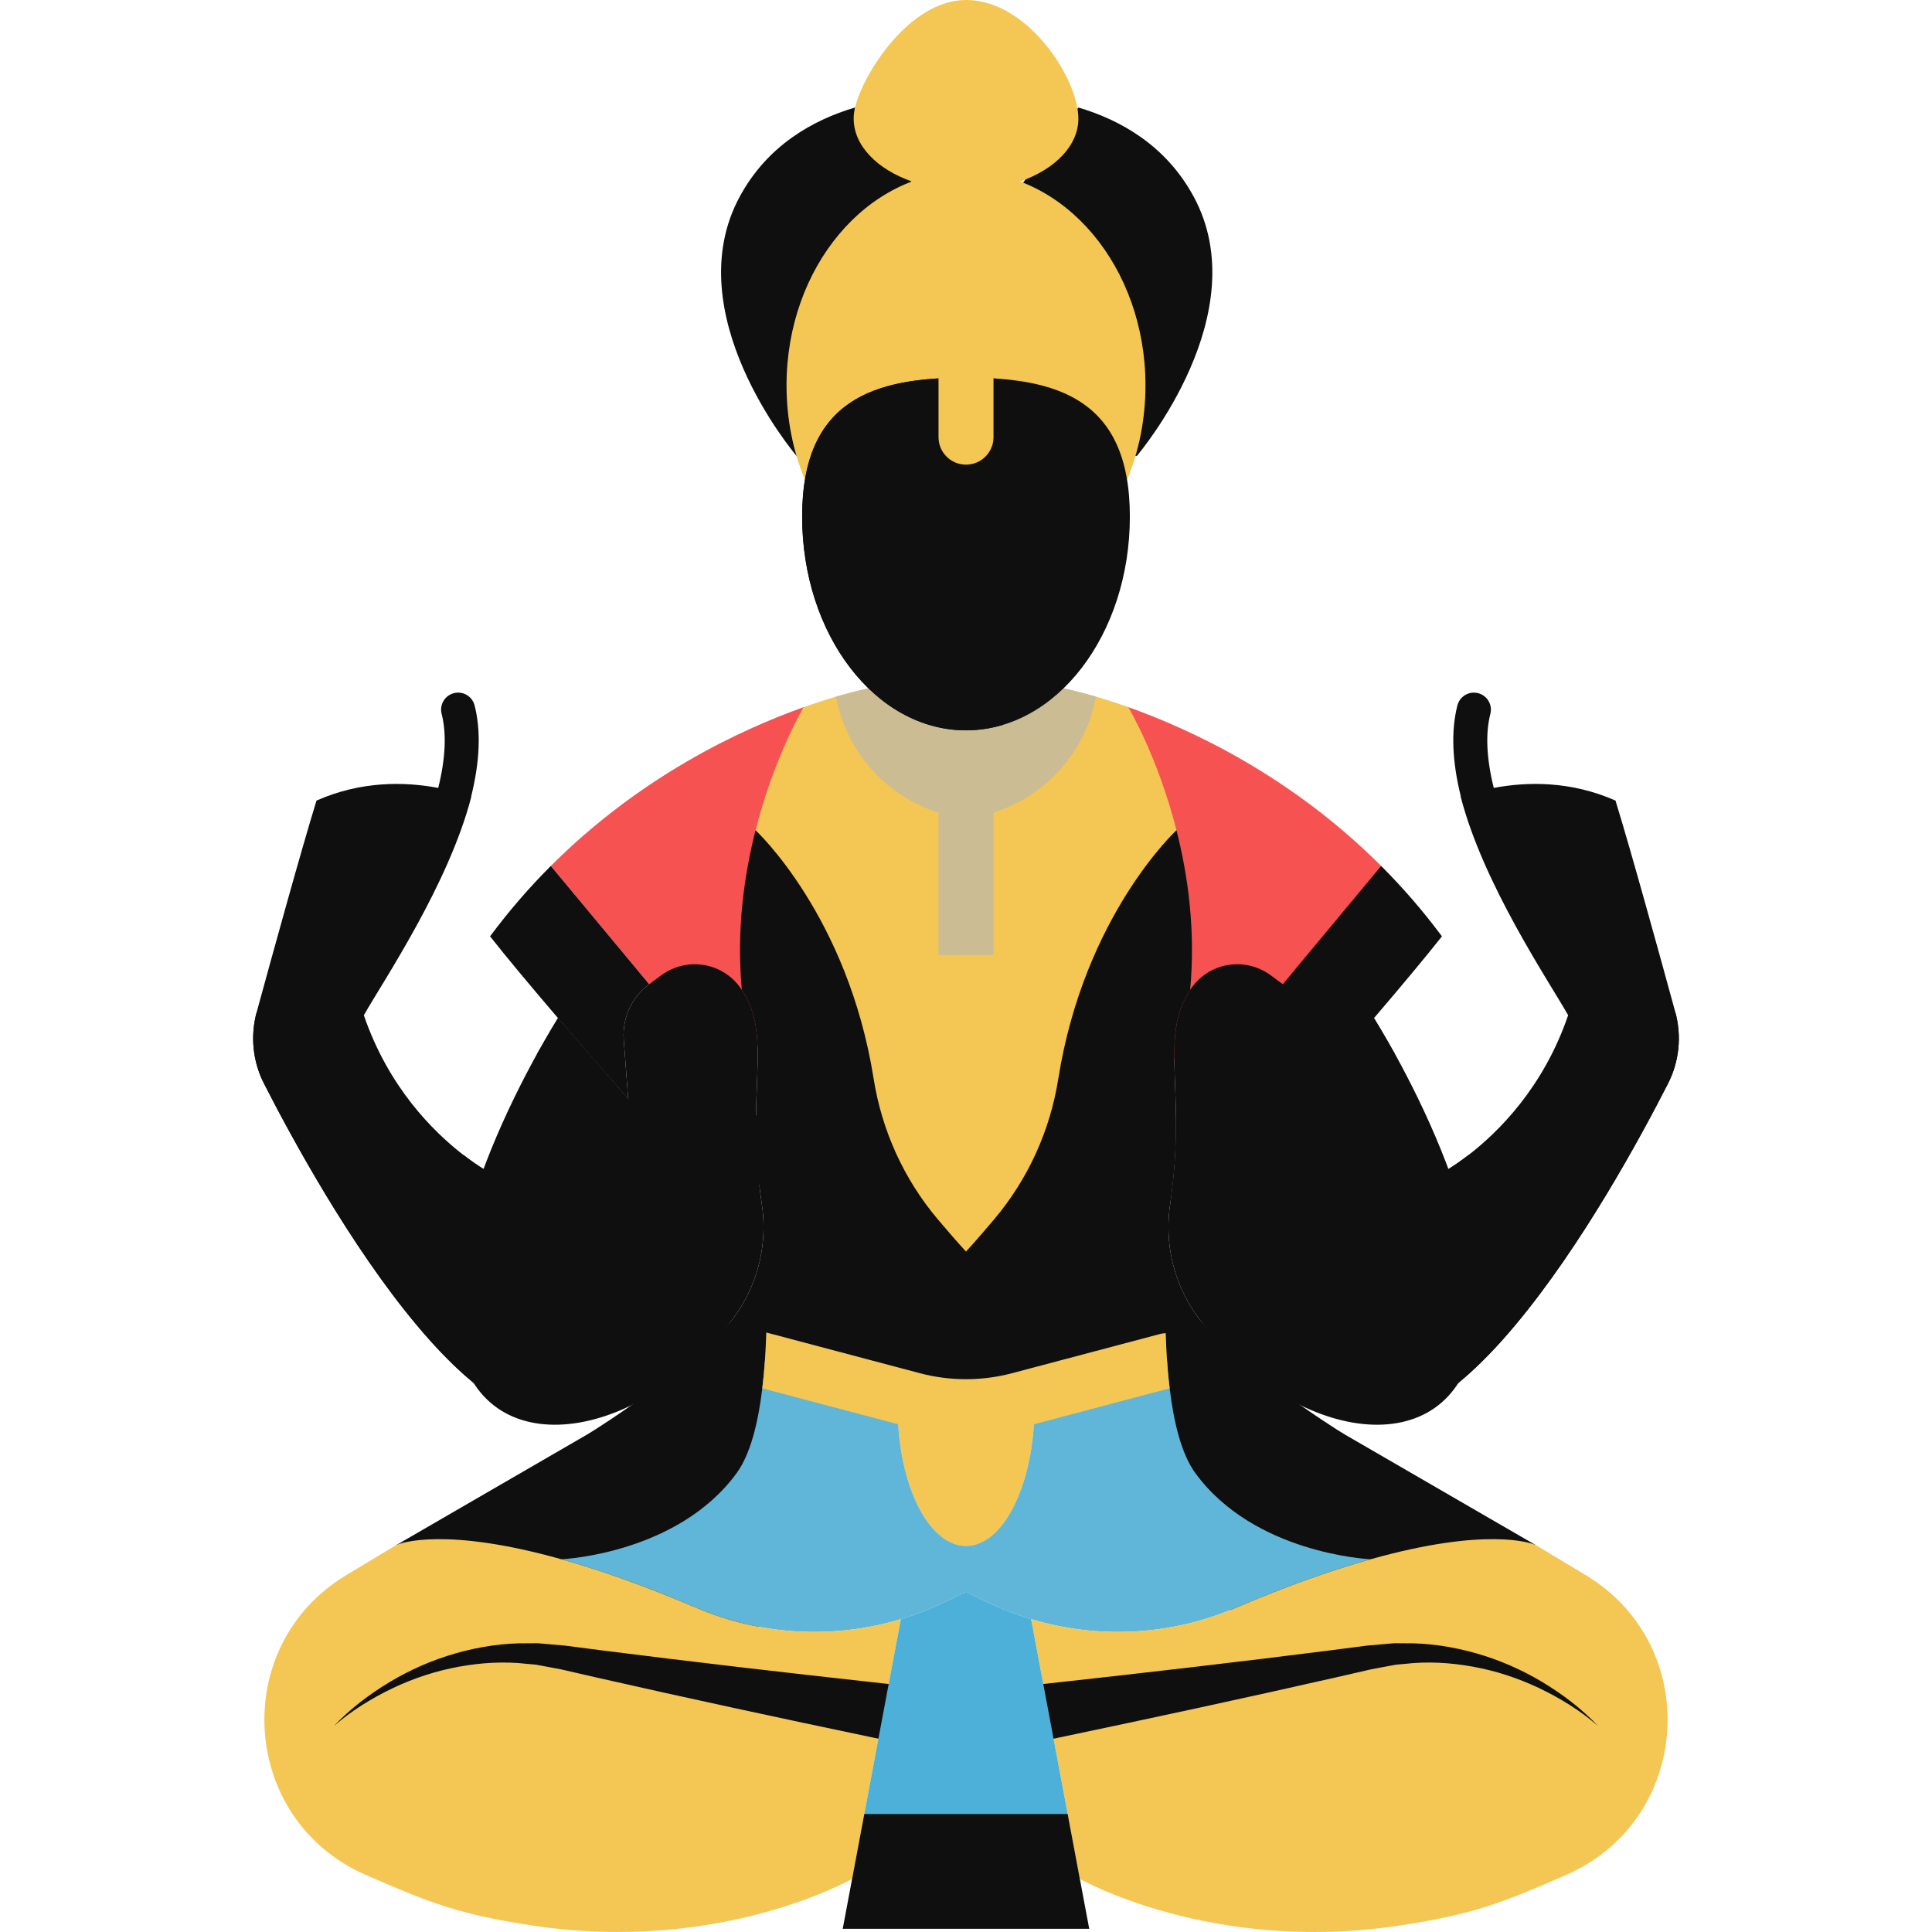
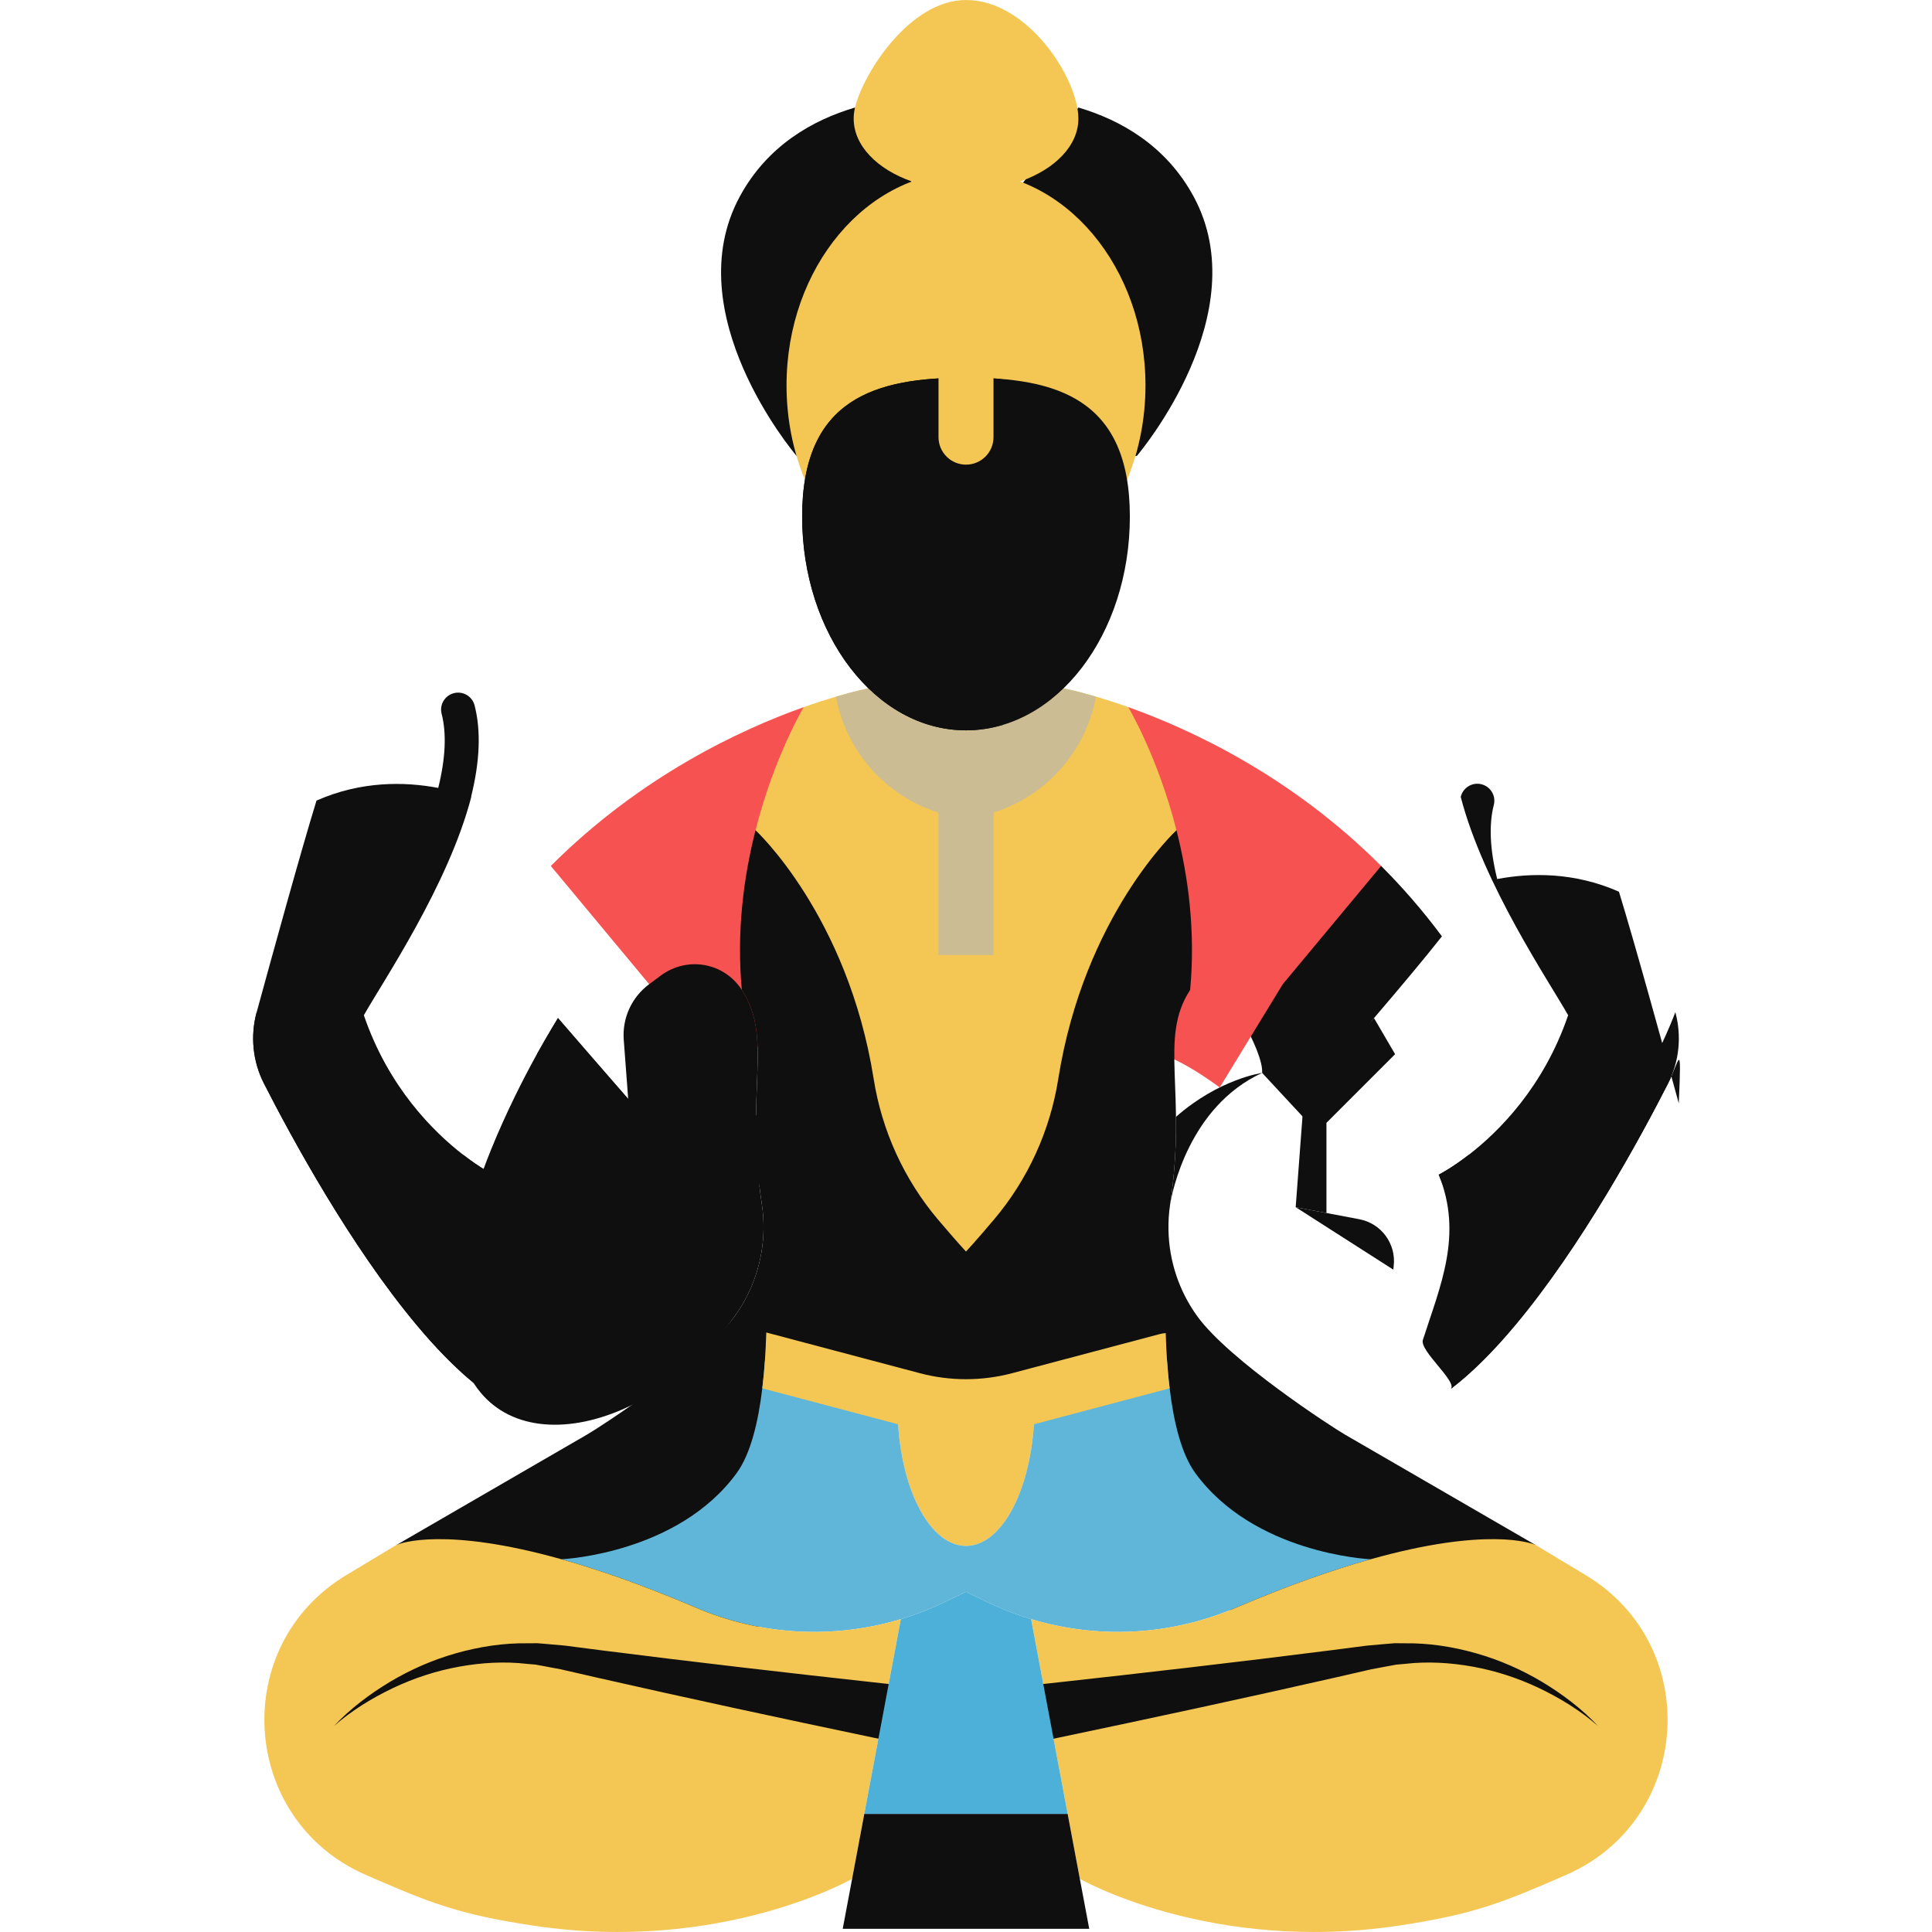
<svg xmlns="http://www.w3.org/2000/svg" version="1.1" id="Layer_1" viewBox="0 0 512.001 512.001" xml:space="preserve" width="800px" height="800px" fill="#000000">
  <g id="SVGRepo_bgCarrier" stroke-width="0" />
  <g id="SVGRepo_tracerCarrier" stroke-linecap="round" stroke-linejoin="round" />
  <g id="SVGRepo_iconCarrier">
    <path style="fill:#0f0f0f;" d="M69.972,287.178c7.402,14.503,22.936,43.059,40.434,63.951c2.314,2.775,4.667,5.408,7.031,7.852 c3.325,3.435,6.681,6.49,10.036,9.054c-1.533-2.053-2.795-4.507-3.706-7.361c-4.588-14.302,0.461-33.393,6.951-49.378 c-0.221-0.11-3.445-1.762-7.962-5.258c-7.932-6.129-19.822-17.928-26.331-36.989c4.938-8.764,22.486-34.624,28.485-57.942 c-0.02-0.01-0.04-0.01-0.05-0.02c2.314-9.304,2.635-17.437,0.911-24.148c-0.621-2.414-3.075-3.866-5.489-3.245 c-2.414,0.621-3.866,3.075-3.245,5.479c1.342,5.228,1.031,11.839-0.901,19.631c-8.864-1.673-20.392-1.884-32.261,3.356 c-4.227,13.722-11.839,41.396-15.855,56.078C66.295,274.577,66.977,281.328,69.972,287.178z" />
    <path style="fill:#0f0f0f;" d="M68.018,268.237c0,0,12.84,35.595,45.5,68.246c3.125-12.71,6.91-23.983,9.237-30.446 c4.517,3.496,7.743,5.148,7.962,5.258c-6.49,15.985-0.38,29.506,4.207,43.81c0.911,2.854-8.984,10.877-7.452,12.93 c-5.759-4.397-11.519-10.256-17.067-16.907c-17.498-20.894-33.032-49.448-40.434-63.951 C66.977,281.328,66.295,274.577,68.018,268.237z" />
-     <path style="fill:#0f0f0f;" d="M442.029,287.178c-7.402,14.503-22.936,43.059-40.434,63.951c-2.314,2.775-4.667,5.408-7.031,7.852 c-3.325,3.435-6.681,6.49-10.036,9.054c1.533-2.053,2.795-4.507,3.706-7.361c4.588-14.302-0.461-33.393-6.951-49.378 c0.221-0.11,3.445-1.762,7.962-5.258c7.932-6.129,19.822-17.928,26.331-36.989c-4.938-8.764-22.486-34.624-28.485-57.942 c0.02-0.01,0.04-0.01,0.05-0.02c-2.314-9.304-2.635-17.437-0.911-24.148c0.621-2.414,3.075-3.866,5.489-3.245 c2.414,0.621,3.866,3.075,3.246,5.479c-1.342,5.228-1.031,11.839,0.901,19.631c8.864-1.673,20.392-1.884,32.261,3.356 c4.227,13.722,11.839,41.396,15.855,56.078C445.705,274.577,445.024,281.328,442.029,287.178z" />
+     <path style="fill:#0f0f0f;" d="M442.029,287.178c-7.402,14.503-22.936,43.059-40.434,63.951c-2.314,2.775-4.667,5.408-7.031,7.852 c-3.325,3.435-6.681,6.49-10.036,9.054c1.533-2.053,2.795-4.507,3.706-7.361c4.588-14.302-0.461-33.393-6.951-49.378 c0.221-0.11,3.445-1.762,7.962-5.258c7.932-6.129,19.822-17.928,26.331-36.989c-4.938-8.764-22.486-34.624-28.485-57.942 c0.02-0.01,0.04-0.01,0.05-0.02c0.621-2.414,3.075-3.866,5.489-3.245 c2.414,0.621,3.866,3.075,3.246,5.479c-1.342,5.228-1.031,11.839,0.901,19.631c8.864-1.673,20.392-1.884,32.261,3.356 c4.227,13.722,11.839,41.396,15.855,56.078C445.705,274.577,445.024,281.328,442.029,287.178z" />
    <path style="fill:#0f0f0f;" d="M443.983,268.237c0,0-12.84,35.595-45.5,68.246c-3.125-12.71-6.91-23.983-9.237-30.446 c-4.517,3.496-7.743,5.148-7.962,5.258c6.49,15.985,0.38,29.506-4.207,43.81c-0.911,2.854,8.984,10.877,7.452,12.93 c5.759-4.397,11.519-10.256,17.067-16.907c17.498-20.894,33.032-49.448,40.434-63.951 C445.024,281.328,445.705,274.577,443.983,268.237z" />
    <g>
      <path style="fill:#0f0f0f;" d="M202.342,325.948c0.123,1.469,32.367,18.05,31.235,34.621c-0.807,11.738,7.632,40.358,2.99,46.715 c-15.472,21.167-93.669,47.791-94.611,47.836c-30.786-8.644-35.73-46.183-36.817-45.723l50.485-29.251 c3.319-1.906,30.585-19.598,39.083-31.336C199.551,342.115,202.185,334.121,202.342,325.948z" />
      <path style="fill:#0f0f0f;" d="M276.741,354.402c-1.121-16.57,32.793-26.975,32.917-28.455c0.146,8.162,2.78,16.167,7.624,22.86 c8.498,11.738,35.776,29.43,39.083,31.336l50.496,29.251c-1.088-0.46,3.801,16.526-26.975,25.17c0,0-10.091,3.745-10.103,3.745 c-0.695-0.034-55.748-8.369-71.275-29.626C293.855,402.326,277.548,366.141,276.741,354.402z" />
    </g>
    <path style="fill:#0f0f0f;" d="M349.055,300.027l-14.575-15.696c0.426-5.751-9.847-23.107-14.477-26.537l46.015-28.309 c5.572,5.572,10.998,11.772,16.111,18.656c-4.496,5.695-10.808,13.252-18.005,21.66 C358.326,276.573,355.501,292.695,349.055,300.027z" />
    <g>
      <path style="fill:#F75252;" d="M366.017,229.485l-26.066,31.336l-16.716,27.366c-7.007-5.18-21.627-14.596-26.392-7.298 c1.469-15.662-14.227-38.309-17.299-50.373c-4.989-19.654,19.463-43.108,19.463-43.108v-0.011 C315.802,193.373,342.261,205.717,366.017,229.485z" />
      <path style="fill:#F75252;" d="M212.982,187.409c0,0,12.131,15.046,7.142,34.699c-3.072,12.063-4.821,48.803-3.363,64.466 c-4.754-7.299-29.99-15.27-36.998-10.09l-7.725-15.662l-26.066-31.336C169.728,205.717,196.187,193.373,212.982,187.409z" />
    </g>
    <path style="fill:#0f0f0f;" d="M315.398,262.334c-8.409,12.927-0.774,26.661-5.303,56.864c-0.336,2.231-0.482,4.485-0.437,6.716 v0.034c-0.101,1.267-1.121,13.499-0.729,27.345c0.067,2.388,0.179,4.832,0.348,7.276l-35.204,9.328l-4.025,1.065 c-9.205,2.444-18.891,2.444-28.107,0l-4.025-1.065l-35.204-9.328c0.168-2.5,0.28-5,0.359-7.444 c0.381-13.779-0.628-25.932-0.729-27.176v-0.045c0.045-2.231-0.101-4.473-0.437-6.704c-4.529-30.204,3.106-43.938-5.314-56.864 c-1.457-15.662,0.561-30.248,3.633-42.312h111.553C314.849,232.086,316.867,246.672,315.398,262.334z" />
    <path style="fill:#F4C653;" d="M311.777,220.023c0,0-24.441,22.535-31.325,65.912c-2.175,13.723-8.039,26.605-17.008,37.222 c-5.068,5.998-7.444,8.521-7.444,8.521s-2.377-2.523-7.456-8.521c-8.969-10.617-14.833-23.499-17.008-37.222 c-6.884-43.377-31.313-65.912-31.313-65.912c4.989-19.654,12.759-32.614,12.759-32.614c3.251-1.155,6.133-2.074,8.566-2.792 c5.426-1.592,8.622-2.186,8.622-2.186h51.662c0,0,3.195,0.594,8.61,2.186c2.433,0.706,5.325,1.626,8.566,2.78v0.011 C299.007,187.409,306.788,200.369,311.777,220.023z" />
    <path style="fill:#CCBC93;" d="M290.441,184.617c-2.623,14.205-12.792,25.999-26.706,30.585c-2.511,0.83-5.124,1.233-7.736,1.233 s-5.225-0.404-7.747-1.233c-7.568-2.489-14.025-7.119-18.757-13.095c-3.98-5.023-6.749-10.998-7.949-17.49 c5.426-1.592,8.622-2.186,8.622-2.186h51.662C281.831,182.431,285.026,183.025,290.441,184.617z" />
-     <path style="fill:#0f0f0f;" d="M166.477,291.237c-6.447-7.332-12.815-14.665-18.611-21.436c-7.187-8.409-13.51-15.965-17.994-21.66 c5.112-6.884,10.528-13.084,16.1-18.656l26.066,31.336c-4.63,3.431-7.175,8.992-6.738,14.743L166.477,291.237z" />
    <path style="fill:#F4C653;" d="M274.073,369.897c0.045,0.942,0.067,1.906,0.067,2.859c0,20.394-8.117,36.93-18.14,36.93 c-10.023,0-18.14-16.537-18.14-36.93c0-0.953,0.011-1.917,0.056-2.859l4.025,1.065c9.216,2.444,18.902,2.444,28.107,0 L274.073,369.897z" />
    <path style="fill:#60B6D8;" d="M363.226,413.217c-9.877,2.769-21.705,6.873-35.776,12.882c-17.254,7.366-36.448,8.33-54.196,2.993 c-3.621-1.088-7.187-2.444-10.662-4.07c-4.025-1.883-6.592-3.184-6.592-3.184s-2.567,1.301-6.604,3.184 c-3.476,1.626-7.041,2.982-10.662,4.07c-17.748,5.337-36.93,4.372-54.185-2.993c-14.07-6.009-25.898-10.113-35.776-12.882 c0.942-0.045,30.966-1.648,46.438-22.815c3.666-5.023,5.718-13.398,6.805-22.479c0.303-2.41,0.527-4.888,0.695-7.355l35.204,9.328 c-0.045,0.942-0.056,1.906-0.056,2.859c0,1.592,0.045,3.162,0.157,4.698c1.121,18.174,8.745,32.233,17.983,32.233 c9.238,0,16.862-14.059,17.994-32.233c0.101-1.536,0.146-3.106,0.146-4.698c0-0.953-0.022-1.917-0.067-2.859l35.204-9.328 c0.168,2.467,0.392,4.944,0.695,7.355c1.088,9.081,3.139,17.456,6.817,22.479C332.316,411.659,362.531,413.184,363.226,413.217z" />
    <g>
      <path style="fill:#F4C653;" d="M420.236,417.433c31.145,18.745,28.163,64.836-5.135,79.41 c-16.806,7.343-24.497,10.483-44.554,13.487c-49.622,7.444-84.366-12.411-84.366-12.411h-0.011l-3.229-17.221l-9.687-51.606 c17.748,5.337,36.942,4.372,54.196-2.993c14.07-6.009,25.898-10.113,35.776-12.882c0.011,0,0.011,0,0.011,0 c30.775-8.644,42.536-4.283,43.624-3.823c0.022,0.011,0.034,0.022,0.045,0.022c0.022,0.011,0.034,0.011,0.034,0.011 L420.236,417.433z" />
      <path style="fill:#F4C653;" d="M148.774,413.217c9.877,2.769,21.705,6.873,35.776,12.882c17.254,7.366,36.437,8.33,54.185,2.993 l-9.687,51.606l-3.229,17.221h-0.011c0,0-34.733,19.855-84.366,12.411c-20.057-3.005-27.748-6.144-44.554-13.487 c-33.298-14.575-36.269-60.665-5.135-79.41l13.308-8.005l0.034-0.011c0.011,0,0.022-0.011,0.045-0.022 C106.227,408.935,117.988,404.573,148.774,413.217z" />
    </g>
    <g>
-       <path style="fill:#0f0f0f;" d="M389.573,359.795c-1.02,3.195-2.433,5.942-4.148,8.24l-0.011,0.011 c-8.05,10.797-22.995,12.063-38.119,5.572c-10.718-4.585-21.515-13.072-30.013-24.811c-4.843-6.693-7.478-14.698-7.624-22.86 v-0.034c-0.045-2.231,0.101-4.485,0.437-6.716c0,0,0.011-0.101,0.045-0.292c1.323-8.958,1.581-16.47,1.502-22.927 c-0.157-15.18-2.119-24.609,3.756-33.645c4.765-7.299,14.463-8.98,21.47-3.801l3.083,2.287c4.63,3.431,7.175,8.992,6.749,14.743 l-1.177,15.662c6.447-7.332,12.803-14.653,18.6-21.425c0,0,9.788,15.315,17.669,34.722 C389.057,322.416,394.707,343.785,389.573,359.795z" />
      <path style="fill:#0f0f0f;" d="M202.342,325.903c0,0.022,0,0.034,0,0.045c-0.157,8.173-2.792,16.167-7.635,22.86 c-8.498,11.738-19.295,20.225-30.013,24.811c-15.135,6.491-30.103,5.225-38.141-5.606c-1.715-2.298-3.117-5.034-4.137-8.218 c-5.135-16.021,0.527-37.39,7.781-55.283c7.893-19.396,17.669-34.71,17.669-34.71c5.796,6.772,12.164,14.104,18.611,21.436 l-1.177-15.674c-0.437-5.751,2.108-11.312,6.738-14.743l3.083-2.287c7.007-5.18,16.716-3.498,21.47,3.801 c8.42,12.927,0.785,26.661,5.314,56.864C202.241,321.43,202.387,323.672,202.342,325.903z" />
    </g>
    <path style="fill:#0f0f0f;" d="M278.43,446.066c24.847-2.733,49.725-5.6,74.532-8.755l9.301-1.205l4.875-0.433l2.434-0.202 l2.449,0.022c6.513-0.121,12.992,0.9,19.164,2.648c6.181,1.755,12.071,4.338,17.507,7.593c5.42,3.269,10.493,7.106,14.796,11.667 c-4.719-4.118-10.08-7.396-15.656-10.061c-5.589-2.649-11.484-4.565-17.479-5.653c-5.99-1.081-12.089-1.44-18.068-0.737l-2.24,0.193 l-2.216,0.409l-4.423,0.826l-9.169,2.107c-24.467,5.561-48.965,10.828-73.532,15.976l-7.142,1.497l-2.384-15.095L278.43,446.066z" />
    <path style="fill:#F4C653;" d="M309.972,367.923l-35.977,9.53l-2.085,0.549c-5.202,1.39-10.55,2.074-15.909,2.074 c-5.359,0-10.718-0.684-15.931-2.074l-2.052-0.549l-36-9.53c0.303-2.41,0.527-4.888,0.695-7.355c0.168-2.5,0.28-5,0.359-7.444 l40.731,10.797c7.983,2.108,16.413,2.108,24.374,0l39.229-10.393c0.505-0.135,1.009-0.213,1.525-0.235 c0.067,2.388,0.179,4.832,0.348,7.276C309.445,363.035,309.669,365.513,309.972,367.923z" />
    <rect x="248.714" y="208.465" style="fill:#CCBC93;" width="14.575" height="44.629" />
    <path style="fill:#0f0f0f;" d="M211.097,120.821c0,0,0,0-0.012-0.012c-0.769-0.906-31.774-37.767-15.049-68.697 c7.345-13.585,19.405-20.322,30.558-23.622l30.155,39.461l29.032-39.461c11.154,3.301,23.213,10.038,30.558,23.622 c16.724,30.93-14.28,67.791-15.049,68.697c-0.012,0.012-0.012,0.012-0.012,0.012" />
    <g>
      <path style="fill:#F4C653;" d="M298.75,126.987c3.089-7.506,4.814-15.943,4.814-24.851c0-31.29-21.303-56.661-47.568-56.661 s-47.555,25.371-47.555,56.661c0,8.909,1.724,17.332,4.802,24.825" />
      <path style="fill:#F4C653;" d="M241.655,48.092c-9.193-3.226-15.421-9.479-15.421-16.662c0-1.005,0.124-1.986,0.36-2.941 C228.789,19.383,241.121,0,256.009,0c16.439,0,29.776,20.922,29.776,31.43c0,7.183-6.228,13.437-15.434,16.662" />
    </g>
    <path style="fill:#0f0f0f;" d="M299.425,136.888c0,31.291-19.442,56.658-43.424,56.658s-43.424-25.367-43.424-56.658 s19.442-36.807,43.424-36.807S299.425,105.597,299.425,136.888z" />
    <path style="fill:#0f0f0f;" d="M232.01,136.888c0-26.931,14.406-34.763,33.707-36.425c-3.126-0.269-6.375-0.382-9.717-0.382 c-23.982,0-43.424,5.516-43.424,36.807s19.442,56.658,43.424,56.658c3.342,0,6.591-0.509,9.717-1.442 C246.415,186.344,232.01,163.819,232.01,136.888z" />
    <path style="fill:#F4C653;" d="M256.003,123.138c-4.025,0-7.287-3.263-7.287-7.287V91.122c0-4.025,3.263-7.287,7.287-7.287 c4.025,0,7.287,3.263,7.287,7.287v24.73C263.291,119.876,260.028,123.138,256.003,123.138z" />
    <g>
      <path style="fill:#0f0f0f;" d="M360.234,323.109l-16.863-3.193l25.865,16.548l0.112-0.974 C370.023,329.613,366.047,324.21,360.234,323.109z" />
      <polygon style="fill:#0f0f0f;" points="351.523,297.558 369.716,279.366 364.123,269.801 345.523,291.226 343.37,319.916 351.523,321.46 " />
      <path style="fill:#0f0f0f;" d="M151.768,323.109l16.863-3.193l-25.865,16.548l-0.112-0.974 C141.977,329.613,145.953,324.21,151.768,323.109z" />
      <polygon style="fill:#0f0f0f;" points="160.477,297.558 142.285,279.366 147.877,269.801 166.477,291.226 168.63,319.916 160.477,321.46 " />
    </g>
    <polygon style="fill:#0f0f0f;" points="286.17,497.92 288.659,511.16 256,511.16 223.33,511.16 225.819,497.92 229.048,480.699 256,480.699 282.919,480.699 282.941,480.699 " />
    <path style="fill:#4CB0D8;" d="M273.254,429.093l9.687,51.606h-0.022H256v-58.86c0,0,2.567,1.301,6.592,3.184 C266.068,426.649,269.633,428.005,273.254,429.093z" />
    <path style="fill:#0f0f0f;" d="M233.57,446.066c-24.847-2.733-49.725-5.6-74.532-8.755l-9.301-1.205l-4.875-0.433l-2.434-0.202 l-2.449,0.022c-6.513-0.121-12.992,0.9-19.164,2.648c-6.181,1.755-12.071,4.338-17.507,7.593 c-5.42,3.269-10.493,7.106-14.796,11.667c4.719-4.118,10.08-7.396,15.656-10.061c5.589-2.649,11.484-4.565,17.479-5.653 c5.99-1.081,12.089-1.44,18.068-0.737l2.24,0.193l2.217,0.409l4.423,0.826l9.169,2.107c24.467,5.561,48.965,10.828,73.532,15.976 l7.142,1.497l2.384-15.095L233.57,446.066z" />
    <path style="fill:#4CB0D8;" d="M249.397,425.023c4.036-1.883,6.604-3.184,6.604-3.184v58.86h-26.952l9.687-51.606 C242.356,428.005,245.921,426.649,249.397,425.023z" />
    <g>
      <path style="fill:#0f0f0f;" d="M334.48,284.331c-19.441,8.935-23.858,31.762-24.34,34.576c1.323-8.958,1.581-16.47,1.502-22.927 C323.145,285.867,334.48,284.331,334.48,284.331z" />
      <path style="fill:#0f0f0f;" d="M178.01,284.331c19.441,8.935,23.858,31.762,24.34,34.576c-1.323-8.958-1.581-16.47-1.502-22.927 C189.345,285.867,178.01,284.331,178.01,284.331z" />
    </g>
  </g>
</svg>